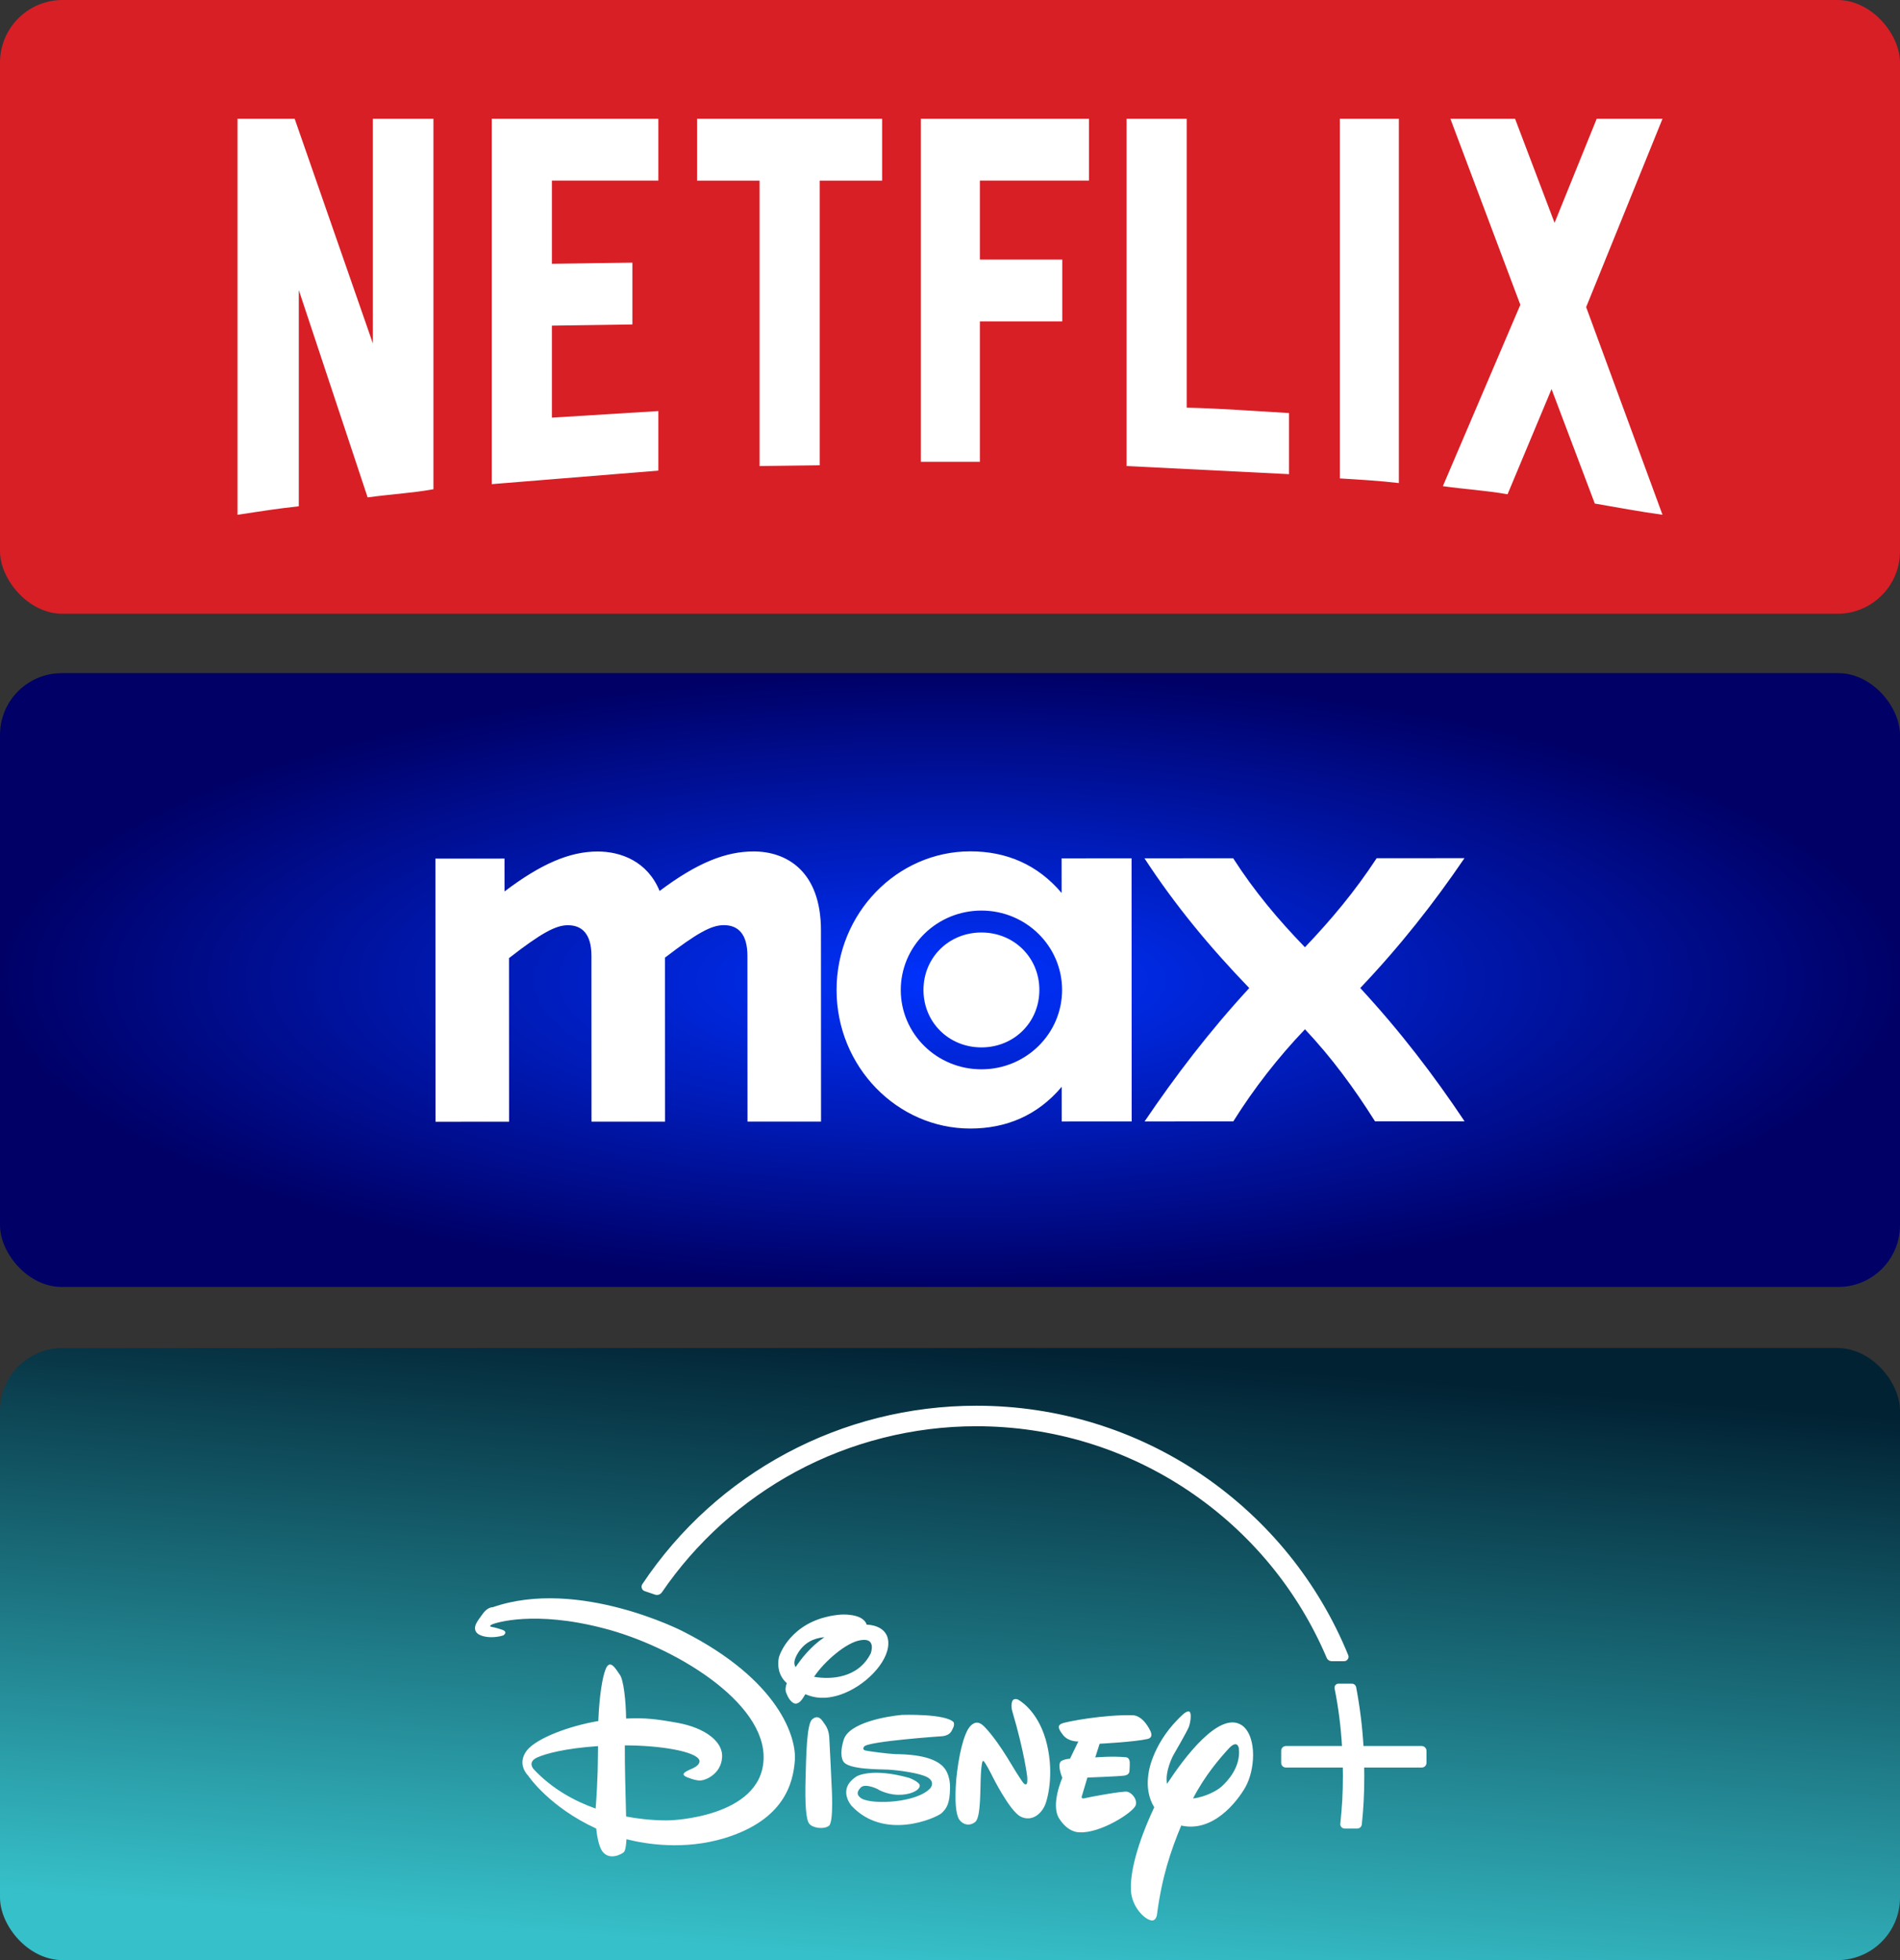
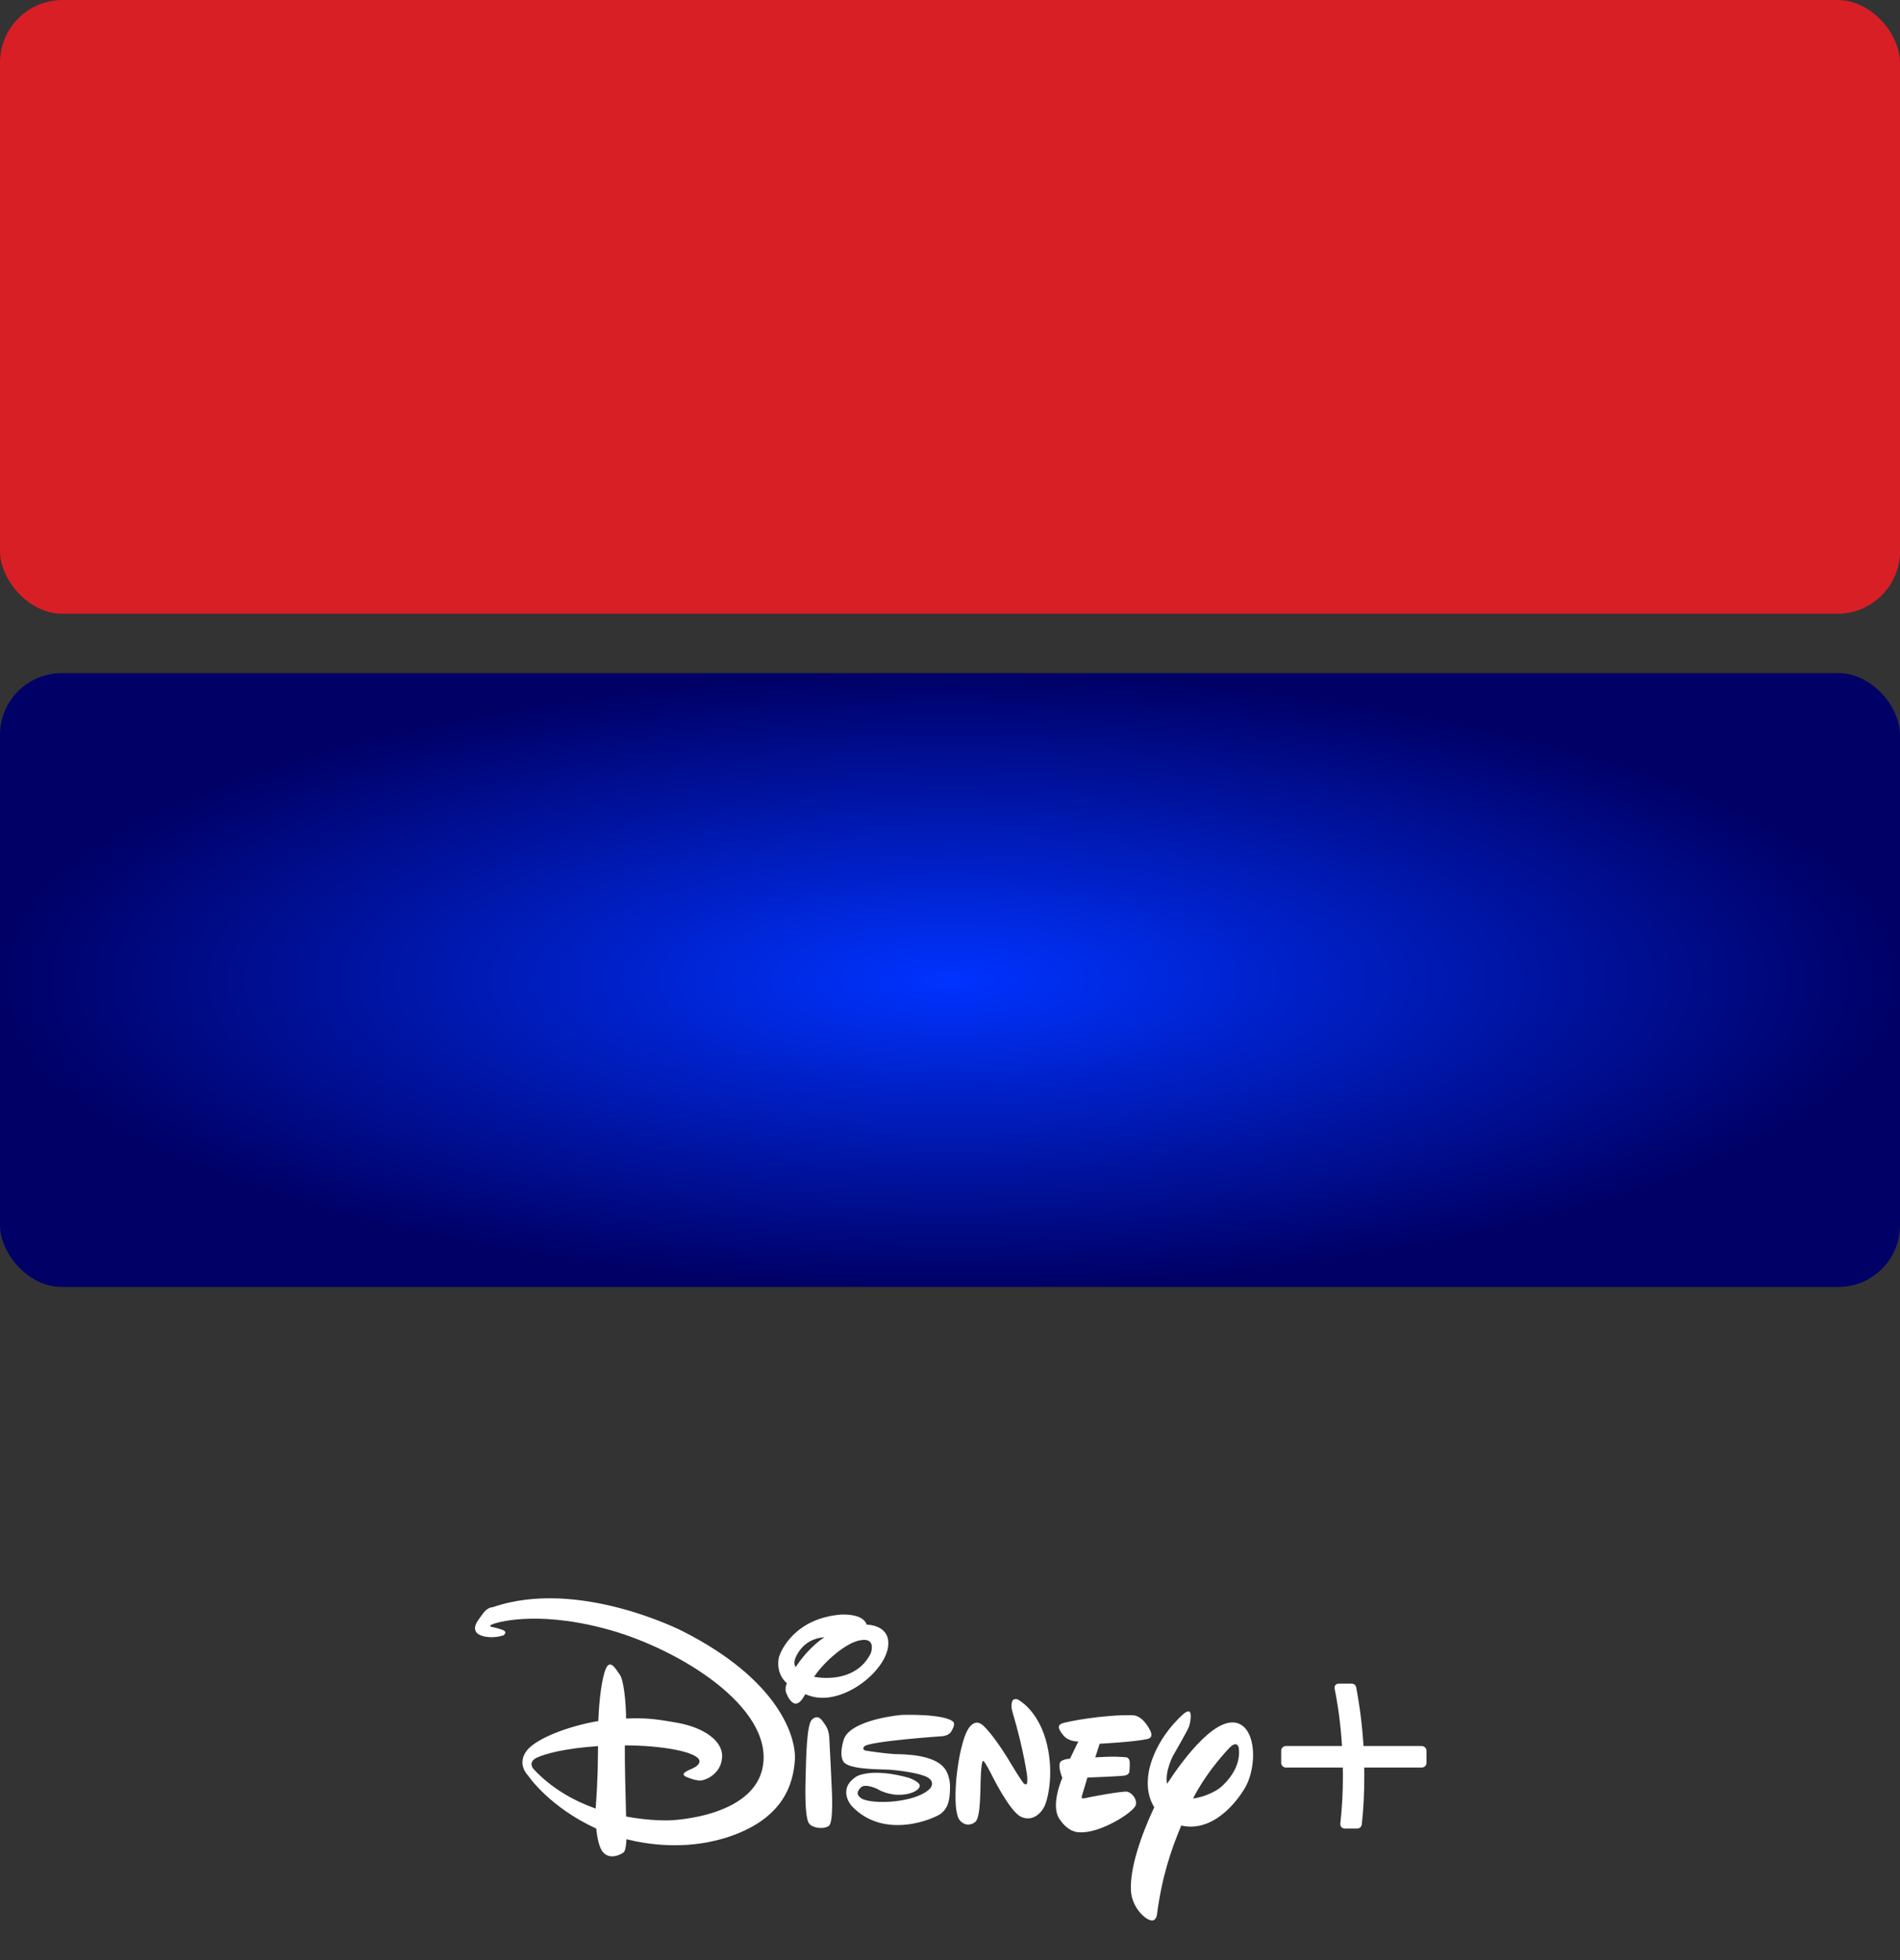
<svg xmlns="http://www.w3.org/2000/svg" width="96" height="99" viewBox="0 0 96 99" fill="none">
  <rect x="0" y="0" width="96" height="99" fill="#333333" stroke="none" />
-   <rect y="68.087" width="96" height="30.914" rx="3.163" fill="url(#paint0_linear_777_4115)" />
  <rect y="34" width="96" height="31" rx="3.118" fill="url(#paint1_radial_777_4115)" />
-   <path d="M57.832 56.642L62.313 56.64C63.359 54.972 64.573 53.413 65.936 51.986C67.288 53.425 68.415 54.953 69.474 56.636L74 56.635C72.445 54.309 70.755 52.095 68.728 49.903C70.731 47.798 72.441 45.626 73.994 43.344L69.558 43.346C68.455 45.029 67.263 46.448 65.934 47.844C64.583 46.449 63.389 45.032 62.307 43.348L57.826 43.351C59.358 45.698 61.093 47.802 63.121 49.905C61.095 52.099 59.362 54.381 57.832 56.642ZM46.66 50.001C46.661 51.64 47.945 52.902 49.589 52.902C51.233 52.901 52.516 51.638 52.515 49.998C52.514 48.359 51.23 47.097 49.586 47.098C47.943 47.099 46.659 48.362 46.66 50.001ZM45.512 50.002C45.512 49.475 45.617 48.954 45.821 48.467C46.026 47.98 46.326 47.538 46.704 47.166C47.082 46.794 47.532 46.498 48.026 46.296C48.52 46.095 49.05 45.991 49.586 45.991C51.837 45.989 53.662 47.783 53.663 49.998C53.664 52.213 51.841 54.008 49.589 54.009C47.337 54.01 45.513 52.217 45.512 50.002ZM49.028 57C50.852 56.999 52.428 56.334 53.643 54.893L53.644 56.644L57.179 56.642L57.173 43.351L53.638 43.353L53.639 45.102C52.422 43.663 50.845 42.999 49.022 43C45.328 43.002 42.267 46.126 42.269 50.003C42.271 53.88 45.335 57.002 49.028 57ZM22.006 56.657L25.721 56.656L25.718 48.393C27.339 47.13 28.081 46.731 28.689 46.731C29.41 46.73 29.883 47.173 29.884 48.281L29.887 56.654L33.603 56.652L33.599 48.368C35.22 47.126 35.94 46.727 36.571 46.727C37.291 46.727 37.764 47.169 37.765 48.277L37.769 56.65L41.484 56.649L41.48 46.991C41.478 44 39.744 43.004 38.078 43.005C36.659 43.005 35.218 43.582 33.327 45.001C32.719 43.517 31.39 43.008 30.196 43.008C28.778 43.009 27.337 43.63 25.491 45.026L25.49 43.365L22 43.367L22.006 56.657Z" fill="white" />
  <rect width="96" height="31" rx="3.163" fill="#D81F26" />
-   <path d="M21.9 24.711C20.817 24.906 19.715 24.965 18.575 25.122L15.098 14.652V25.571C14.014 25.688 13.027 25.844 12 26V6H14.889L18.84 17.347V6H21.9V24.711ZM27.886 13.324L31.953 13.265V16.387L27.886 16.446V21.094L33.264 20.762V23.77L24.846 24.453V6H33.264V9.122H27.886V13.324ZM44.57 9.125H41.416V23.5L38.378 23.539V9.125H35.221V6H44.57L44.57 9.125ZM49.51 13.11H53.672V16.232H49.51V23.324H46.527V6.001H55.021V9.122H49.51V13.11ZM59.962 20.59C61.691 20.629 63.439 20.765 65.13 20.863V23.949L56.922 23.538V6H59.959V20.59H59.962ZM67.696 24.164C68.665 24.223 69.691 24.281 70.679 24.398V6H67.696V24.164ZM84 6L80.142 15.512L84 26C82.86 25.844 81.719 25.629 80.579 25.433L78.394 19.652L76.171 24.965C75.069 24.77 74.004 24.711 72.903 24.555L76.817 15.394L73.283 6H76.551L78.546 11.254L80.674 6.001L84 6Z" fill="white" />
  <path d="M57.978 87.832C57.312 87.984 55.561 88.072 55.561 88.072L55.339 88.763C55.339 88.763 56.213 88.689 56.85 88.753C56.85 88.753 57.058 88.73 57.081 88.988C57.091 89.228 57.063 89.486 57.063 89.486C57.063 89.486 57.049 89.642 56.827 89.679C56.587 89.721 54.942 89.781 54.942 89.781L54.674 90.679C54.674 90.679 54.577 90.886 54.799 90.826C55.007 90.771 56.73 90.449 56.957 90.495C57.197 90.555 57.465 90.872 57.386 91.167C57.294 91.526 55.575 92.623 54.526 92.544C54.526 92.544 53.976 92.581 53.51 91.84C53.075 91.135 53.676 89.794 53.676 89.794C53.676 89.794 53.403 89.168 53.602 88.961C53.602 88.961 53.722 88.855 54.064 88.827L54.484 87.957C54.484 87.957 54.004 87.989 53.718 87.639C53.45 87.302 53.431 87.15 53.634 87.058C53.852 86.952 55.852 86.588 57.229 86.635C57.229 86.635 57.71 86.588 58.121 87.418C58.116 87.418 58.32 87.754 57.978 87.832ZM52.798 91.176C52.622 91.591 52.156 92.033 51.578 91.757C51.005 91.48 50.095 89.624 50.095 89.624C50.095 89.624 49.748 88.933 49.684 88.947C49.684 88.947 49.61 88.813 49.563 89.569C49.517 90.324 49.573 91.794 49.272 92.024C48.986 92.254 48.639 92.162 48.459 91.89C48.297 91.623 48.228 90.987 48.316 89.873C48.422 88.758 48.681 87.57 49.014 87.197C49.346 86.828 49.614 87.095 49.716 87.192C49.716 87.192 50.16 87.593 50.894 88.772L51.024 88.988C51.024 88.988 51.689 90.103 51.758 90.099C51.758 90.099 51.814 90.149 51.86 90.112C51.929 90.094 51.901 89.735 51.901 89.735C51.901 89.735 51.763 88.523 51.158 86.469C51.158 86.469 51.065 86.211 51.13 85.971C51.19 85.727 51.435 85.842 51.435 85.842C51.435 85.842 52.377 86.312 52.83 87.841C53.279 89.385 52.974 90.762 52.798 91.176ZM48.168 87.247C48.089 87.404 48.043 87.629 47.646 87.689C47.646 87.689 43.843 87.947 43.663 88.215C43.663 88.215 43.529 88.371 43.737 88.417C43.945 88.459 44.804 88.574 45.22 88.597C45.663 88.601 47.161 88.615 47.697 89.283C47.697 89.283 48.016 89.601 48.002 90.32C47.988 91.057 47.858 91.315 47.572 91.582C47.272 91.831 44.693 92.982 43.03 91.213C43.03 91.213 42.263 90.361 43.293 89.716C43.293 89.716 44.037 89.269 45.927 89.794C45.927 89.794 46.5 90.002 46.472 90.209C46.44 90.43 46.001 90.665 45.363 90.651C44.744 90.633 44.291 90.338 44.379 90.384C44.462 90.416 43.714 90.025 43.483 90.292C43.252 90.536 43.307 90.688 43.533 90.84C44.111 91.167 46.343 91.052 47.008 90.315C47.008 90.315 47.272 90.016 46.87 89.772C46.468 89.541 45.317 89.403 44.869 89.38C44.439 89.357 42.84 89.385 42.609 88.961C42.609 88.961 42.378 88.675 42.632 87.864C42.9 87.017 44.763 86.69 45.566 86.616C45.566 86.616 47.78 86.538 48.187 86.989C48.182 86.989 48.237 87.095 48.168 87.247ZM41.884 92.217C41.616 92.415 41.047 92.328 40.886 92.107C40.724 91.909 40.669 91.121 40.701 89.887C40.733 88.638 40.761 87.091 41.029 86.846C41.315 86.598 41.491 86.814 41.602 86.985C41.722 87.15 41.865 87.335 41.898 87.726C41.925 88.118 42.018 90.172 42.018 90.172C42.018 90.172 42.138 92.024 41.884 92.217ZM42.461 85.594C41.681 85.851 41.145 85.764 40.692 85.57C40.493 85.916 40.377 86.022 40.225 86.045C40.003 86.068 39.804 85.713 39.767 85.598C39.73 85.51 39.624 85.363 39.754 85.013C39.31 84.617 39.278 84.083 39.352 83.723C39.462 83.309 40.211 81.733 42.489 81.549C42.489 81.549 43.603 81.466 43.792 82.06H43.825C43.825 82.06 44.906 82.065 44.883 83.023C44.869 83.986 43.681 85.183 42.461 85.594ZM40.336 83.461C40.105 83.829 40.096 84.05 40.202 84.202C40.465 83.802 40.946 83.171 41.653 82.691C41.108 82.737 40.65 82.972 40.336 83.461ZM43.483 82.843C42.766 82.949 41.657 83.907 41.131 84.691C41.939 84.838 43.367 84.783 44 83.498C43.995 83.498 44.3 82.701 43.483 82.843ZM62.926 90.264C62.497 91.011 61.291 92.567 59.683 92.204C59.151 93.489 58.708 94.783 58.454 96.727C58.454 96.727 58.398 97.105 58.084 96.971C57.774 96.861 57.257 96.345 57.155 95.631C57.044 94.691 57.465 93.102 58.32 91.282C58.07 90.877 57.899 90.297 58.047 89.472C58.047 89.472 58.264 87.943 59.803 86.561C59.803 86.561 59.988 86.4 60.094 86.45C60.214 86.501 60.159 86.998 60.062 87.238C59.965 87.478 59.276 88.666 59.276 88.666C59.276 88.666 58.846 89.467 58.967 90.099C59.775 88.859 61.614 86.358 62.756 87.146C63.139 87.418 63.315 88.012 63.315 88.652C63.31 89.219 63.176 89.817 62.926 90.264ZM62.594 88.302C62.594 88.302 62.529 87.809 62.049 88.353C61.633 88.809 60.884 89.67 60.279 90.835C60.912 90.766 61.522 90.421 61.707 90.246C62.007 89.979 62.705 89.26 62.594 88.302ZM40.16 88.928C40.072 90.043 39.643 91.918 36.598 92.844C34.588 93.447 32.689 93.157 31.654 92.895C31.63 93.305 31.584 93.48 31.52 93.549C31.432 93.636 30.776 94.014 30.415 93.48C30.253 93.226 30.17 92.766 30.124 92.356C27.795 91.287 26.723 89.748 26.682 89.679C26.631 89.629 26.099 89.076 26.631 88.399C27.13 87.786 28.761 87.173 30.23 86.925C30.281 85.672 30.429 84.728 30.605 84.294C30.817 83.792 31.085 84.244 31.316 84.585C31.51 84.838 31.626 85.93 31.635 86.8C32.596 86.754 33.164 86.823 34.236 87.017C35.632 87.27 36.565 87.98 36.482 88.786C36.422 89.578 35.692 89.905 35.415 89.928C35.124 89.951 34.671 89.744 34.671 89.744C34.361 89.596 34.648 89.467 35.022 89.306C35.429 89.108 35.336 88.906 35.336 88.906C35.184 88.463 33.372 88.155 31.57 88.155C31.561 89.145 31.612 90.79 31.635 91.748C32.897 91.987 33.839 91.941 33.839 91.941C33.839 91.941 38.441 91.812 38.58 88.882C38.723 85.948 33.992 83.134 30.494 82.24C27 81.328 25.023 81.964 24.852 82.051C24.667 82.143 24.838 82.171 24.838 82.171C24.838 82.171 25.027 82.198 25.355 82.309C25.702 82.42 25.434 82.599 25.434 82.599C24.838 82.788 24.168 82.668 24.039 82.397C23.909 82.125 24.126 81.881 24.376 81.531C24.625 81.162 24.898 81.176 24.898 81.176C29.218 79.683 34.481 82.383 34.481 82.383C39.412 84.875 40.253 87.795 40.16 88.928ZM27.121 88.776C26.631 89.016 26.968 89.362 26.968 89.362C27.888 90.347 29.02 90.965 30.096 91.347C30.221 89.647 30.203 89.048 30.216 88.192C28.535 88.307 27.564 88.574 27.121 88.776Z" fill="white" />
  <path d="M72.075 88.428V89.036C72.075 89.169 71.969 89.275 71.835 89.275H68.928C68.928 89.427 68.933 89.561 68.933 89.685C68.933 90.584 68.896 91.316 68.808 92.141C68.794 92.265 68.693 92.357 68.573 92.357H67.944C67.88 92.357 67.82 92.329 67.778 92.284C67.736 92.237 67.713 92.173 67.722 92.108C67.81 91.288 67.852 90.565 67.852 89.685C67.852 89.556 67.852 89.423 67.847 89.275H64.973C64.839 89.275 64.733 89.169 64.733 89.036V88.428C64.733 88.294 64.839 88.188 64.973 88.188H67.806C67.746 87.198 67.626 86.245 67.431 85.277C67.422 85.217 67.436 85.157 67.473 85.111C67.51 85.065 67.565 85.038 67.626 85.038H68.305C68.411 85.038 68.499 85.111 68.522 85.217C68.711 86.217 68.832 87.189 68.892 88.188H71.835C71.964 88.188 72.075 88.299 72.075 88.428Z" fill="white" />
-   <path d="M68.123 83.603C66.621 79.923 64.084 76.786 60.785 74.528C57.407 72.221 53.447 71 49.335 71C42.533 71 36.221 74.367 32.456 80.01C32.414 80.07 32.405 80.148 32.428 80.217C32.451 80.291 32.507 80.342 32.576 80.365L33.102 80.544C33.135 80.554 33.167 80.558 33.195 80.558C33.292 80.558 33.384 80.508 33.44 80.429C35.168 77.896 37.506 75.791 40.205 74.335C42.991 72.833 46.147 72.036 49.331 72.036C53.179 72.036 56.89 73.17 60.069 75.307C63.169 77.394 65.577 80.309 67.032 83.732C67.074 83.833 67.176 83.903 67.287 83.903H67.915C67.989 83.903 68.058 83.866 68.095 83.806C68.141 83.746 68.151 83.672 68.123 83.603ZM33.195 80.402H33.204C33.204 80.402 33.2 80.402 33.195 80.402ZM67.157 83.82C67.171 83.829 67.185 83.838 67.199 83.843C67.185 83.833 67.171 83.829 67.157 83.82Z" fill="white" />
  <defs>
    <linearGradient id="paint0_linear_777_4115" x1="50.541" y1="68.087" x2="48.108" y2="99.208" gradientUnits="userSpaceOnUse">
      <stop stop-color="#012233" />
      <stop offset="1" stop-color="#36C0C9" />
    </linearGradient>
    <radialGradient id="paint1_radial_777_4115" cx="0" cy="0" r="1" gradientUnits="userSpaceOnUse" gradientTransform="translate(48 49.5) rotate(90) scale(15.5 48)">
      <stop stop-color="#0033FF" />
      <stop offset="1" stop-color="#000066" />
    </radialGradient>
  </defs>
</svg>